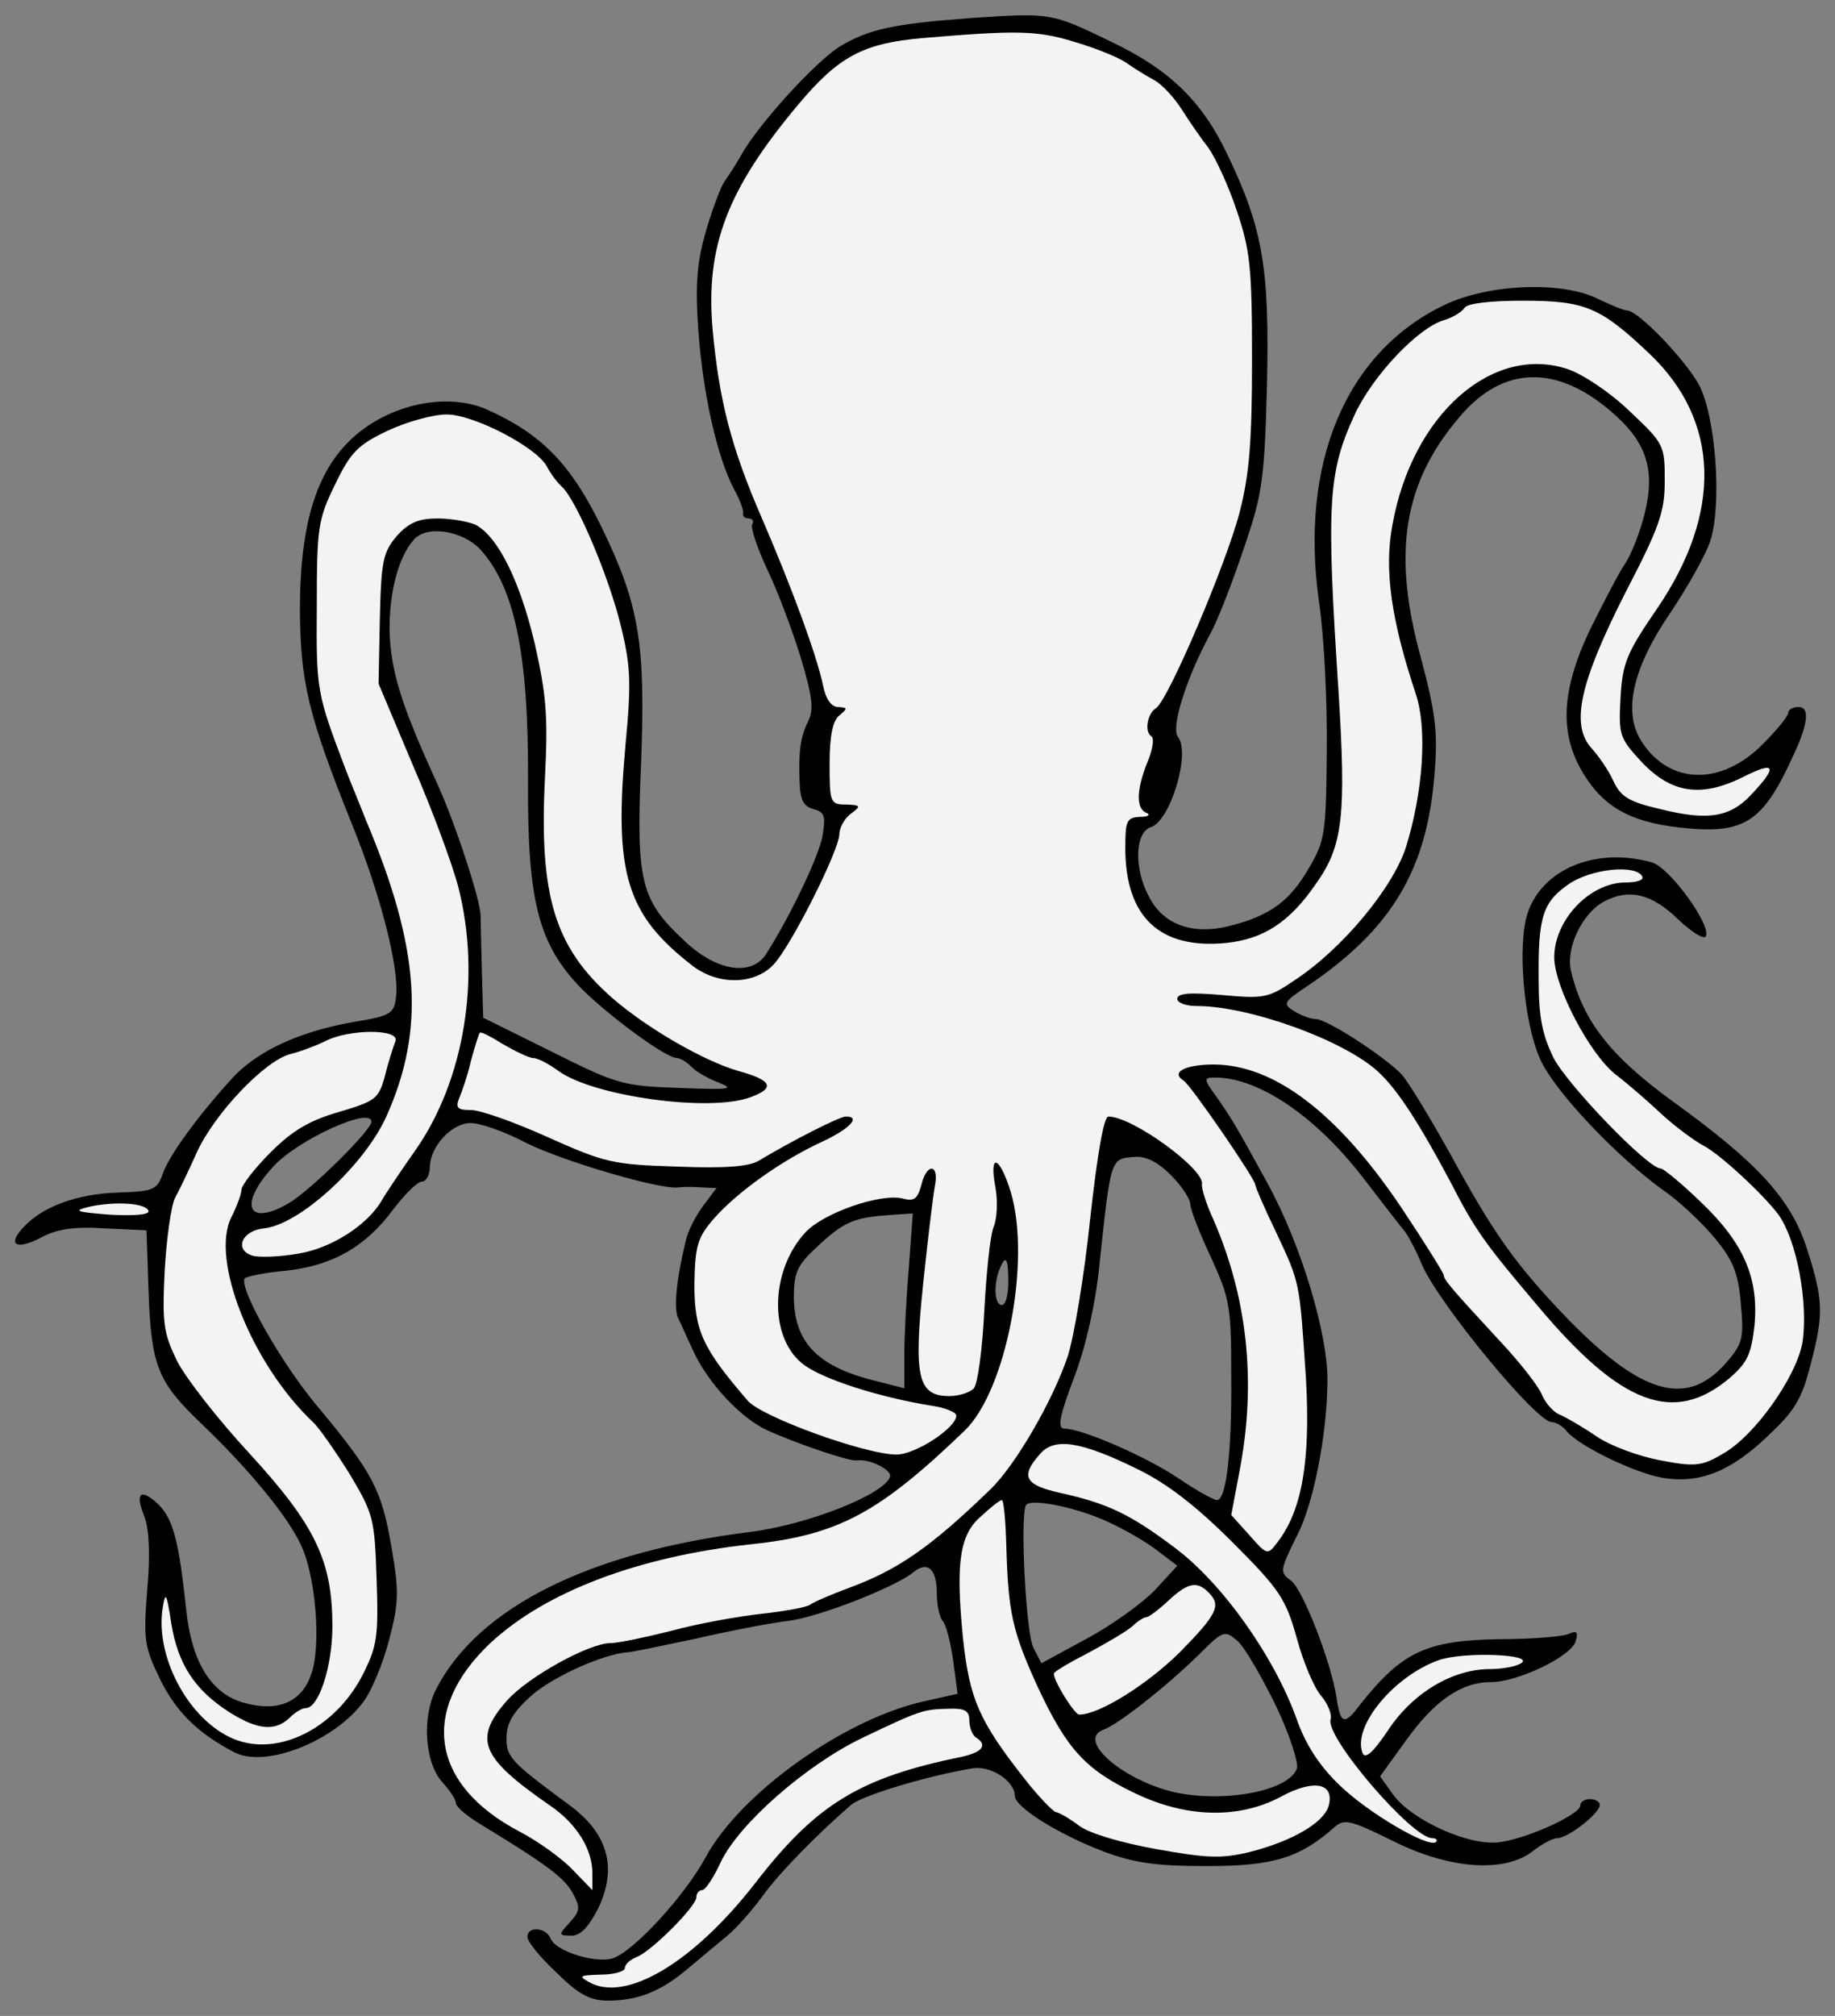
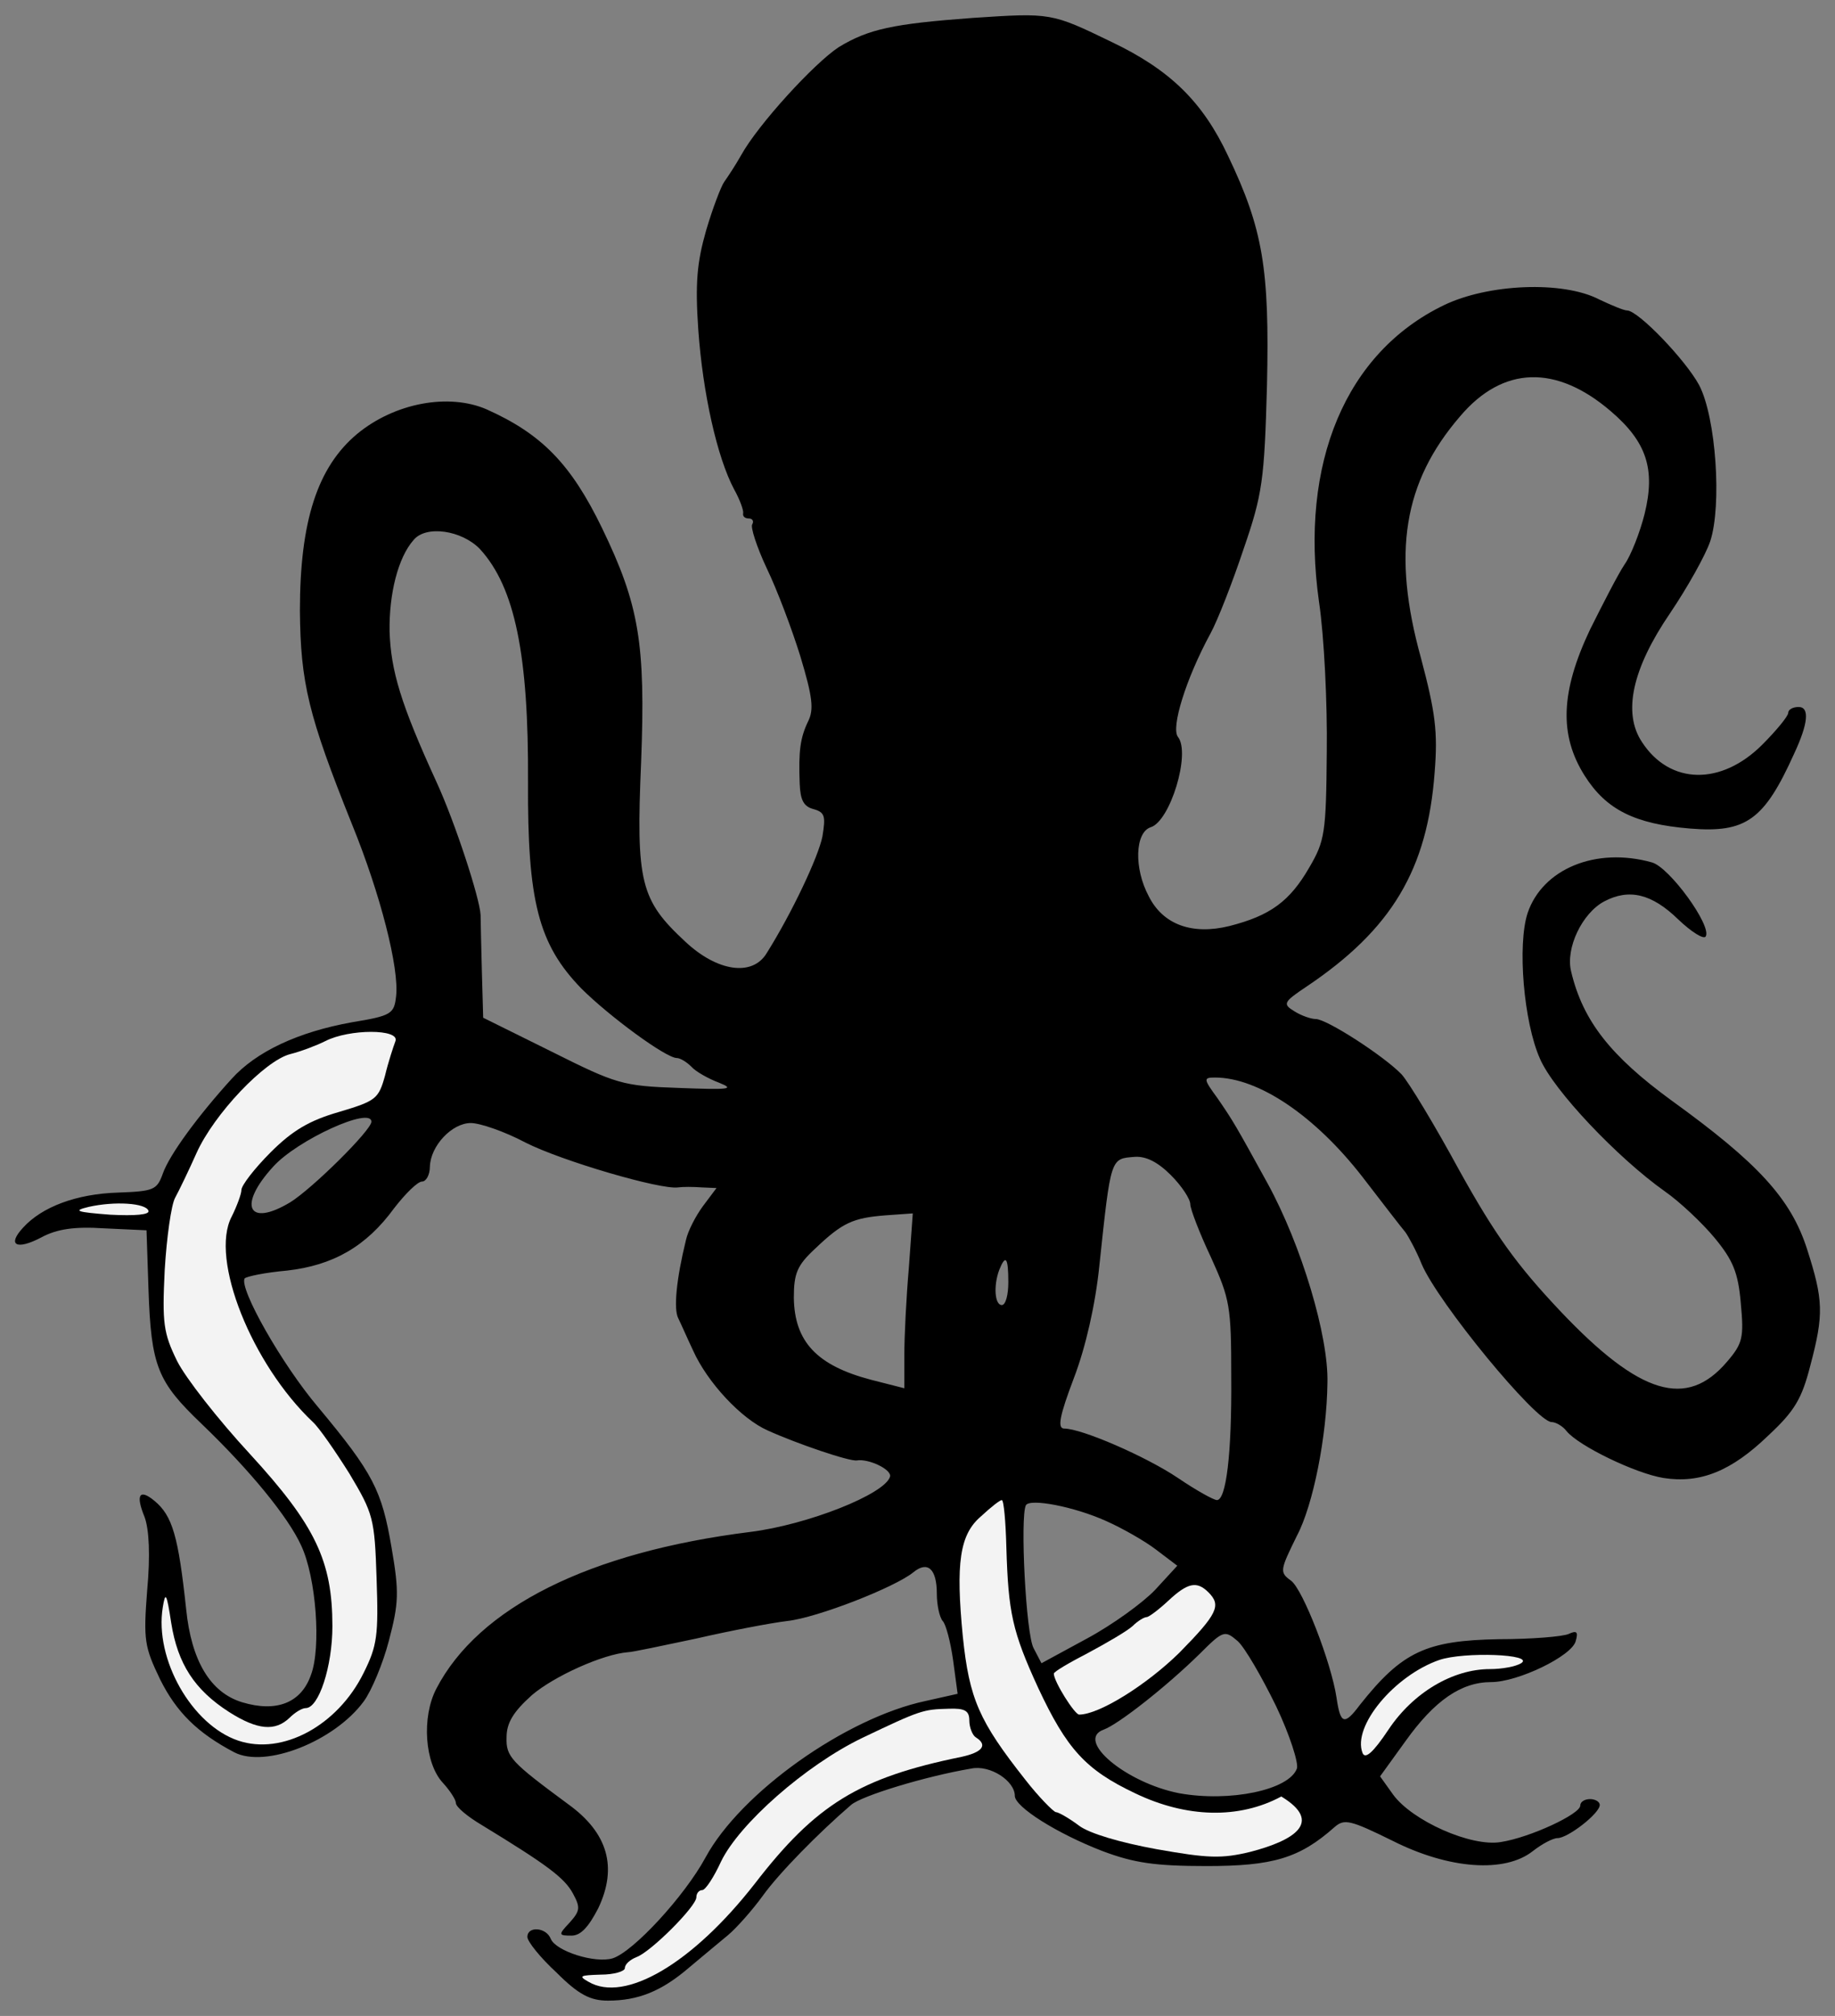
<svg xmlns="http://www.w3.org/2000/svg" version="1.1" viewBox="45 63 274.5 301.5" width="274.5" height="301.5">
  <rect x="45" y="63" width="274.5" height="301.5" fill="#808080" stroke="none" />
  <defs>
    <clipPath id="artboard_clip_path">
      <path d="M 45 63 L 319.5 63 L 319.5 364.5 L 45 364.5 Z" />
    </clipPath>
  </defs>
  <g id="Polypus_(2)" fill-opacity="1" stroke-opacity="1" stroke="none" fill="none" stroke-dasharray="none">
    <title>Polypus (2)</title>
    <g id="Polypus_(2)_Layer_2" clip-path="url(#artboard_clip_path)">
      <title>Layer 2</title>
      <g id="Group_3">
        <g id="Graphic_12">
          <path d="M 190.488 65.681 C 178.627 66.556 174.933 67.334 170.46 70.056 C 166.766 72.487 158.405 81.626 155.877 86.195 C 155.002 87.751 153.835 89.501 153.349 90.182 C 152.863 90.862 151.599 94.168 150.627 97.473 C 149.266 102.237 148.974 105.348 149.46 112.348 C 150.141 121.876 152.28 131.404 154.808 136.168 C 155.683 137.724 156.266 139.376 156.169 139.765 C 156.071 140.251 156.46 140.543 157.044 140.543 C 157.53 140.543 157.821 140.932 157.53 141.418 C 157.238 141.807 158.21 144.821 159.669 147.932 C 161.224 151.14 163.46 157.071 164.724 161.154 C 166.572 167.279 166.766 169.127 165.891 170.877 C 164.724 173.307 164.433 175.252 164.627 180.21 C 164.724 182.641 165.21 183.613 166.669 184.002 C 168.419 184.488 168.516 185.071 168.03 188.085 C 167.447 191.099 163.46 199.557 159.669 205.585 C 157.53 209.085 152.28 208.308 147.516 203.835 C 140.807 197.613 140.127 194.988 140.905 177.002 C 141.585 159.21 140.613 153.474 135.071 142.001 C 130.405 132.376 126.03 127.904 117.766 124.21 C 112.127 121.779 104.057 123.237 98.418 127.904 C 92.488 132.863 89.863 140.932 89.863 154.349 C 89.96 165.141 91.126 170.002 97.64 186.238 C 101.918 196.738 104.738 207.821 104.252 212.002 C 103.96 214.627 103.571 214.919 97.64 215.891 C 89.571 217.349 83.349 220.266 79.654 224.349 C 74.696 229.794 70.321 235.724 69.349 238.544 C 68.474 240.974 67.987 241.169 62.64 241.363 C 56.418 241.558 51.265 243.502 48.446 246.613 C 46.015 249.238 47.473 250.016 51.168 248.072 C 53.501 246.808 56.126 246.419 60.598 246.711 L 66.918 247.002 L 67.21 255.752 C 67.599 267.419 68.571 269.655 75.182 275.975 C 82.376 282.878 88.113 289.878 90.057 294.155 C 92.293 298.919 93.071 309.419 91.515 313.503 C 90.057 317.683 86.363 319.142 81.21 317.586 C 76.446 316.128 73.626 311.364 72.849 303.683 C 71.682 292.794 70.807 289.683 68.085 287.447 C 65.849 285.6 65.265 286.572 66.626 289.878 C 67.307 291.725 67.501 295.614 67.015 300.864 C 66.432 308.35 66.626 309.322 68.96 314.183 C 71.39 319.045 74.501 322.156 80.043 325.072 C 84.71 327.503 95.015 323.42 99.39 317.489 C 100.557 315.933 102.307 311.753 103.182 308.35 C 104.64 302.808 104.738 301.156 103.571 294.447 C 102.113 285.892 100.849 283.364 92.585 273.447 C 87.14 267.03 80.724 255.655 81.599 254.197 C 81.89 253.905 84.613 253.322 87.918 253.03 C 94.821 252.252 99.779 249.433 103.96 243.697 C 105.613 241.558 107.46 239.711 108.141 239.711 C 108.724 239.711 109.307 238.738 109.307 237.474 C 109.404 234.363 112.613 230.96 115.432 230.96 C 116.793 230.96 120.488 232.224 123.599 233.877 C 128.946 236.599 143.821 240.974 146.446 240.586 C 147.127 240.488 148.683 240.488 149.946 240.586 L 152.183 240.683 L 150.141 243.405 C 149.071 244.863 147.905 247.1 147.613 248.461 C 146.155 254.391 145.766 258.766 146.446 260.127 C 146.835 260.905 147.807 263.141 148.683 264.989 C 150.821 269.752 155.877 275.197 159.863 276.947 C 164.141 278.891 172.113 281.614 173.183 281.419 C 174.933 281.128 178.433 282.78 178.141 283.85 C 177.363 286.475 165.794 291.044 157.238 292.114 C 133.127 295.128 116.599 303.392 110.279 315.545 C 108.043 319.822 108.529 326.725 111.252 329.642 C 112.321 330.808 113.196 332.17 113.196 332.656 C 113.196 333.239 114.946 334.697 117.085 335.961 C 126.807 341.892 129.432 343.836 130.696 346.17 C 131.863 348.309 131.766 348.795 130.21 350.545 C 128.46 352.392 128.557 352.489 130.502 352.489 C 131.863 352.489 133.03 351.225 134.488 348.406 C 137.405 342.281 135.946 337.128 130.016 332.85 C 121.46 326.531 120.682 325.753 120.779 322.836 C 120.779 320.697 121.752 319.045 124.571 316.517 C 127.877 313.697 135.168 310.392 138.96 310.1 C 139.544 310.1 144.113 309.128 149.169 308.058 C 154.224 306.892 160.349 305.725 162.78 305.433 C 167.252 304.947 178.919 300.378 181.641 298.142 C 183.78 296.392 185.141 297.655 185.141 301.35 C 185.141 303.003 185.53 304.85 186.016 305.433 C 186.502 305.919 187.183 308.544 187.572 311.267 L 188.252 316.322 L 183.488 317.392 C 171.53 319.92 155.78 331.1 150.53 340.822 C 147.419 346.559 139.738 354.92 136.627 355.892 C 134.002 356.67 128.168 354.823 127.391 352.975 C 126.71 351.225 123.891 351.031 123.891 352.684 C 123.891 353.364 125.835 355.795 128.266 358.031 C 131.571 361.337 133.321 362.212 135.946 362.212 C 140.419 362.212 143.919 360.85 148.099 357.253 C 150.044 355.6 152.669 353.461 153.933 352.392 C 155.196 351.323 157.53 348.698 159.085 346.559 C 161.516 343.156 167.447 337.128 172.308 332.947 C 173.863 331.586 183.391 328.67 190.294 327.503 C 193.113 326.92 196.808 329.35 196.808 331.586 C 196.808 333.239 203.127 337.225 209.933 339.85 C 214.6 341.6 217.711 342.086 225.489 342.086 C 235.405 342.086 239.392 340.92 244.642 336.253 C 246.1 334.989 246.975 335.184 253.294 338.295 C 261.753 342.572 270.114 343.156 274.295 339.85 C 275.656 338.781 277.308 337.906 277.989 337.906 C 279.545 337.906 284.309 334.211 284.309 332.947 C 284.309 332.461 283.628 332.072 282.85 332.072 C 282.072 332.072 281.392 332.461 281.392 333.045 C 281.392 334.309 273.906 337.809 269.531 338.489 C 265.058 339.267 256.211 335.281 253.392 331.392 L 251.447 328.67 L 255.239 323.42 C 259.614 317.295 263.6 314.572 268.072 314.572 C 272.058 314.572 280.128 310.683 280.711 308.447 C 281.1 307.086 280.906 306.794 279.642 307.378 C 278.767 307.767 274.1 308.156 269.239 308.156 C 258.35 308.35 254.753 310.003 248.433 317.975 C 246.1 321.086 245.517 320.892 244.933 316.906 C 244.155 311.656 239.878 300.669 238.128 299.406 C 236.378 298.142 236.475 297.85 239.003 292.697 C 241.433 288.128 243.475 277.822 243.572 269.85 C 243.767 262.85 239.683 249.238 234.628 240.002 C 229.766 231.155 229.475 230.669 227.141 227.266 C 225.003 224.349 225.003 224.155 226.753 224.155 C 233.267 224.155 241.725 229.891 248.822 239.03 C 251.739 242.822 254.656 246.613 255.239 247.294 C 255.725 247.975 256.892 250.113 257.669 252.058 C 260.1 257.794 274.781 275.683 277.114 275.683 C 277.697 275.683 278.767 276.266 279.35 277.044 C 281.197 279.28 289.656 283.364 293.836 284.044 C 299.378 284.919 304.045 282.975 309.489 277.725 C 313.475 274.03 314.545 272.183 315.809 267.225 C 317.851 259.544 317.753 257.405 315.323 249.822 C 312.892 242.238 307.934 236.891 295.003 227.558 C 285.961 220.947 281.781 215.696 280.031 208.308 C 279.156 204.808 281.684 199.557 284.989 197.807 C 288.684 195.863 292.086 196.641 296.073 200.53 C 298.017 202.377 299.864 203.544 300.156 203.058 C 301.128 201.502 294.711 192.655 292.086 191.974 C 283.725 189.641 275.753 192.946 273.517 199.557 C 271.961 204.321 272.933 215.891 275.364 221.335 C 277.406 226.099 287.031 236.211 294.031 241.169 C 296.267 242.724 299.67 245.933 301.517 248.169 C 304.239 251.475 305.017 253.322 305.406 257.891 C 305.892 263.044 305.698 263.919 303.364 266.641 C 297.336 273.739 290.336 271.697 278.378 259.058 C 271.864 252.155 268.656 247.683 263.308 238.058 C 259.614 231.252 255.725 224.835 254.656 223.669 C 252.031 220.947 243.475 215.405 241.822 215.405 C 241.142 215.405 239.683 214.919 238.614 214.238 C 236.864 213.169 236.961 212.877 240.461 210.544 C 253.197 201.988 258.544 193.044 259.614 178.46 C 260.1 172.432 259.711 169.516 257.572 161.446 C 253.197 145.696 254.947 135.099 263.406 125.279 C 269.822 117.696 277.795 117.501 285.961 124.501 C 291.309 129.071 292.67 133.154 291.017 139.863 C 290.336 142.585 288.975 146.085 288.003 147.446 C 287.031 148.904 284.795 153.279 282.85 157.168 C 278.475 166.404 278.184 172.918 282.072 179.043 C 285.281 184.099 289.559 186.238 297.823 186.918 C 306.184 187.599 308.906 185.655 313.378 175.738 C 315.517 171.168 315.712 168.738 314.059 168.738 C 313.184 168.738 312.503 169.127 312.503 169.613 C 312.503 170.099 310.753 172.238 308.614 174.377 C 302.489 180.502 294.809 180.405 290.628 173.988 C 287.711 169.613 289.17 163.002 294.809 154.738 C 297.434 150.849 300.156 145.988 300.836 143.946 C 302.587 138.599 301.712 125.474 299.184 120.612 C 297.142 116.821 290.045 109.432 288.392 109.432 C 287.906 109.432 286.059 108.654 284.211 107.779 C 278.767 104.96 267.586 105.446 260.975 108.654 C 246.294 115.751 239.392 132.279 242.308 152.988 C 243.086 158.14 243.572 168.252 243.475 175.446 C 243.378 187.599 243.183 188.766 240.85 192.752 C 237.933 197.807 235.017 199.946 228.891 201.502 C 223.35 202.863 218.975 201.307 216.836 197.03 C 214.6 192.849 214.794 187.502 217.127 186.724 C 220.044 185.849 223.155 175.641 221.211 173.21 C 220.141 171.849 222.378 164.557 226.072 157.752 C 227.141 155.807 229.378 150.071 231.03 145.113 C 233.85 136.946 234.142 134.807 234.53 120.612 C 234.919 103.209 233.947 97.279 228.697 86.293 C 224.905 78.223 220.044 73.459 211.294 69.279 C 202.252 64.904 202.252 64.904 190.488 65.681 Z M 116.793 145.113 L 116.793 145.113 C 122.043 150.849 124.085 160.96 123.988 179.918 C 123.891 197.807 125.543 204.224 131.96 210.835 C 136.043 214.919 144.599 221.238 146.252 221.238 C 146.738 221.238 147.71 221.822 148.391 222.502 C 149.071 223.28 151.016 224.349 152.571 224.933 C 155.002 225.905 154.127 226.002 146.544 225.71 C 138.085 225.419 137.21 225.127 127.488 220.266 L 117.279 215.21 L 117.085 208.308 C 116.988 204.419 116.891 200.627 116.891 199.849 C 116.793 197.419 113.099 186.043 110.279 179.918 C 104.932 168.252 103.474 163.293 103.279 157.46 C 103.182 151.821 104.543 146.376 106.877 143.751 C 108.724 141.515 114.071 142.293 116.793 145.113 Z M 100.557 230.766 L 100.557 230.766 C 100.557 232.03 91.71 240.78 88.404 242.822 C 82.085 246.613 80.529 243.308 85.876 237.474 C 89.474 233.488 100.557 228.433 100.557 230.766 Z M 220.141 238.738 L 220.141 238.738 C 221.794 240.391 223.058 242.336 223.058 243.113 C 223.058 243.794 224.419 247.391 226.169 251.086 C 228.989 257.308 229.183 258.377 229.183 268.877 C 229.28 280.544 228.405 287.35 227.044 287.35 C 226.558 287.35 223.933 285.892 221.211 284.044 C 216.447 280.836 206.822 276.655 204.197 276.655 C 203.127 276.655 203.516 274.711 205.655 269.072 C 207.405 264.502 208.864 258.086 209.447 252.35 C 211.197 235.919 211.1 236.308 214.794 236.016 C 216.447 235.919 218.197 236.794 220.141 238.738 Z M 180.961 252.544 L 180.961 252.544 C 180.572 257.016 180.28 262.85 180.28 265.669 L 180.28 270.627 L 175.322 269.364 C 167.155 267.225 163.849 263.627 163.752 257.113 C 163.752 253.419 164.238 252.252 166.96 249.725 C 171.044 245.836 172.599 245.155 177.46 244.766 L 181.544 244.475 L 180.961 252.544 Z M 195.836 254.78 L 195.836 254.78 C 195.836 256.627 195.447 258.183 194.863 258.183 C 193.794 258.183 193.6 255.266 194.475 252.933 C 195.447 250.502 195.836 251.086 195.836 254.78 Z M 210.419 290.461 L 210.419 290.461 C 212.85 291.53 216.252 293.475 217.905 294.739 L 221.114 297.169 L 217.808 300.767 C 215.961 302.711 211.391 306.017 207.6 308.058 L 200.794 311.753 L 199.627 309.517 C 198.461 307.475 197.586 289.878 198.461 288.128 C 199.044 287.058 205.655 288.322 210.419 290.461 Z M 235.892 318.17 L 235.892 318.17 C 237.933 322.447 239.294 326.725 239.003 327.503 C 237.836 330.711 228.989 332.559 221.405 331.197 C 213.433 329.642 205.752 323.225 210.127 321.67 C 212.266 320.892 219.364 315.35 224.419 310.392 C 228.016 306.794 228.211 306.794 230.155 308.447 C 231.225 309.419 233.753 313.795 235.892 318.17 Z" fill="black" />
        </g>
        <g id="Graphic_11">
-           <path d="M 205.461 69.181 C 208.475 70.056 211.975 71.418 213.336 72.293 C 214.697 73.265 216.641 74.431 217.711 75.015 C 218.78 75.598 220.627 77.543 221.794 79.39 C 222.961 81.237 224.711 83.765 225.78 85.126 C 226.753 86.487 228.697 90.57 229.961 94.362 C 232.003 100.39 232.294 102.821 232.294 116.723 C 232.294 128.876 231.905 133.932 230.447 139.571 C 228.503 147.154 219.752 167.766 217.905 168.932 C 216.641 169.71 216.155 172.432 217.225 173.113 C 217.711 173.404 217.419 175.155 216.641 177.002 C 214.989 181.085 214.891 184.002 216.544 184.585 C 217.127 184.877 216.739 185.168 215.572 185.168 C 213.53 185.266 213.336 185.752 213.336 189.835 C 213.336 200.141 218.489 205.002 228.405 204.03 C 234.044 203.446 237.933 200.919 241.919 195.085 C 245.905 189.446 246.392 184.974 245.225 166.307 C 243.378 138.21 243.669 133.64 247.655 124.987 C 250.378 119.154 257.086 112.057 260.975 110.89 C 262.336 110.501 263.697 109.626 264.086 109.043 C 264.475 108.362 267.975 107.973 272.836 107.973 C 282.17 107.973 284.406 108.946 291.795 115.946 C 302.295 125.96 302.684 139.668 292.864 154.057 C 288.392 160.571 287.711 162.127 287.42 167.279 C 287.128 172.821 287.225 173.307 290.336 176.71 C 294.906 181.668 299.378 182.349 305.698 179.238 C 310.656 176.71 311.045 177.585 306.767 182.057 C 303.753 185.168 300.545 185.752 293.739 184.099 C 288.684 182.932 287.517 182.252 286.35 179.821 C 285.67 178.266 284.114 176.03 283.045 174.863 C 279.934 171.363 281.295 165.141 288.1 151.724 C 293.253 141.807 294.031 139.571 294.031 134.904 C 294.031 129.557 293.934 129.362 288.781 124.501 C 285.864 121.682 281.781 118.96 279.447 118.182 C 268.17 114.487 256.211 125.085 253.294 141.515 C 252.031 148.126 253.1 155.71 256.794 166.793 C 258.544 172.043 257.864 181.474 255.336 189.641 C 253.392 195.766 245.808 204.905 238.711 209.571 C 234.725 212.294 234.044 212.391 227.725 211.808 C 223.058 211.419 221.114 211.516 221.114 212.391 C 221.114 212.974 222.378 213.46 224.03 213.46 C 231.905 213.46 246.197 218.613 251.253 223.377 C 254.169 226.099 257.378 231.155 261.947 239.711 C 265.642 246.905 267.003 248.85 275.17 258.475 C 287.517 273.155 295.392 276.072 303.656 269.169 C 306.378 266.836 306.962 265.572 307.448 261.294 C 308.128 254.197 305.892 248.947 299.475 242.822 C 296.559 240.002 293.836 237.766 293.448 237.766 C 291.503 237.766 279.545 225.322 277.406 221.238 C 275.753 217.835 275.17 215.21 275.17 209.571 C 275.072 200.141 275.753 197.905 279.739 195.182 C 283.045 192.946 289.559 192.266 290.628 194.016 C 291.017 194.599 289.947 194.988 288.003 194.988 C 282.753 195.085 277.503 200.627 277.503 206.169 C 277.503 210.544 282.753 220.558 286.642 223.669 C 288.684 225.224 291.892 228.044 293.739 229.794 C 295.684 231.544 298.406 233.586 299.864 234.363 C 302.295 235.627 308.712 241.558 311.045 244.669 C 313.767 248.461 315.517 257.794 314.642 263.725 C 313.767 268.877 307.448 277.822 302.684 280.447 C 299.573 282.294 298.503 282.391 293.448 281.419 C 290.239 280.836 285.961 279.28 283.822 277.822 C 281.684 276.364 279.156 274.905 278.184 274.516 C 277.308 274.127 276.142 272.766 275.656 271.6 C 275.17 270.336 272.35 266.739 269.336 263.53 C 262.142 255.752 260.975 254.391 260.975 253.711 C 260.975 253.419 258.058 248.752 254.558 243.502 C 245.128 229.502 235.6 222.21 226.558 222.21 C 222.28 222.21 220.044 223.377 222.086 224.641 C 223.155 225.322 232.78 239.322 232.78 240.197 C 232.78 240.488 234.142 243.697 235.892 247.294 C 239.489 254.975 239.392 254.488 240.364 269.266 C 241.044 281.516 239.78 288.905 236.086 293.669 C 234.628 295.614 234.53 295.614 231.905 292.6 L 229.183 289.586 L 230.447 282.878 C 232.975 269.655 231.614 256.919 226.364 245.058 C 225.391 242.919 224.711 240.683 224.808 240.099 C 225.197 237.863 214.405 229.988 210.808 229.988 C 210.127 229.988 209.155 235.53 208.086 245.252 C 207.211 253.711 205.655 263.044 204.683 265.961 C 202.447 272.572 196.905 282.1 193.211 285.697 C 184.266 294.35 179.405 297.753 172.016 300.475 C 169.391 301.447 166.669 302.614 166.183 303.003 C 165.599 303.392 162.391 303.975 158.891 304.364 C 155.391 304.753 149.363 305.822 145.474 306.892 C 141.585 307.864 137.502 308.739 136.335 308.739 C 133.127 308.739 123.988 313.795 120.877 317.295 C 115.724 323.128 116.891 325.85 127.293 333.045 C 131.28 335.767 133.613 339.559 133.613 343.156 L 133.613 345.684 L 130.696 342.67 C 129.141 341.017 125.543 338.392 122.724 336.934 C 109.404 329.933 107.752 318.753 118.349 308.739 C 126.613 301.058 140.419 295.808 157.335 293.961 C 170.363 292.6 176.488 289.294 189.322 276.947 C 195.544 270.919 199.238 251.572 196.225 241.363 C 194.572 235.919 192.919 235.238 193.891 240.488 C 194.28 242.53 194.183 245.252 193.6 246.613 C 193.113 247.877 192.53 253.516 192.238 259.155 C 191.947 264.794 191.266 269.947 190.683 270.627 C 190.197 271.211 188.544 271.794 186.988 271.794 C 182.322 271.794 181.641 268.975 183.099 254.975 C 183.78 248.461 184.558 241.947 184.849 240.391 C 185.53 236.988 183.586 236.891 182.808 240.294 C 182.224 242.336 181.738 242.724 179.988 242.238 C 176.683 241.461 168.224 244.377 165.502 247.294 C 160.252 252.933 159.96 262.85 165.016 266.933 C 167.738 269.169 176.488 271.989 184.461 273.252 C 186.405 273.544 188.058 274.225 188.058 274.711 C 188.058 276.558 181.933 280.544 179.113 280.544 C 174.447 280.544 158.891 274.905 156.849 272.475 C 150.044 264.6 148.877 261.975 148.877 255.072 C 148.974 249.238 149.363 248.072 151.794 245.252 C 155.294 241.266 162.002 236.502 167.933 233.78 C 172.113 231.835 173.863 229.988 171.53 229.988 C 170.558 229.988 163.169 233.78 158.502 236.599 C 157.044 237.474 153.446 237.766 146.252 237.474 C 136.724 237.183 135.46 236.891 127.002 233.099 C 122.043 230.863 116.891 229.016 115.432 229.016 C 113.488 229.016 113.099 228.724 113.682 227.266 C 114.071 226.391 114.946 223.863 115.432 221.724 C 116.016 219.585 116.599 217.641 116.793 217.446 C 116.891 217.252 118.446 218.03 120.293 219.196 C 122.141 220.266 124.182 221.238 124.766 221.238 C 125.446 221.238 127.099 222.113 128.557 223.183 C 133.807 226.974 151.308 229.405 157.335 227.072 C 161.03 225.71 160.446 224.544 155.488 223.183 C 150.335 221.724 141.78 216.766 136.627 212.294 C 127.974 204.71 125.641 197.03 126.516 179.432 C 127.002 169.904 126.71 166.891 124.96 159.113 C 122.724 149.779 119.516 143.363 116.21 141.515 C 115.141 141.029 112.613 140.543 110.474 140.543 C 107.654 140.543 106.196 141.126 104.349 143.168 C 102.307 145.599 102.015 146.863 101.821 155.613 L 101.627 165.238 L 106.779 177.488 C 109.696 184.196 112.71 192.363 113.585 195.766 C 116.988 209.183 114.46 224.447 107.266 234.849 C 104.932 238.155 102.599 241.655 102.113 242.53 C 99.974 246.225 94.529 249.725 89.571 250.502 C 86.751 250.988 83.738 251.086 82.765 250.794 C 79.946 249.919 81.21 247.002 84.515 246.711 C 89.863 246.127 99.488 237.28 102.793 229.988 C 108.627 216.96 107.849 204.905 99.779 185.752 C 98.515 182.543 97.057 179.043 96.668 177.974 C 92.39 166.696 92.293 166.307 92.39 153.668 C 92.39 141.904 92.585 140.64 95.113 135.488 C 97.446 130.626 98.515 129.557 102.988 127.418 C 105.904 126.057 109.793 124.987 111.835 124.987 C 115.821 124.987 125.252 129.849 126.807 132.765 C 127.293 133.738 128.363 135.196 129.141 135.876 C 131.377 138.113 136.141 149.39 137.891 156.682 C 139.349 162.613 139.446 165.141 138.571 174.377 C 136.821 193.627 138.669 199.752 148.585 207.433 C 152.377 210.349 157.821 210.349 160.738 207.238 C 163.363 204.419 170.46 190.321 170.558 187.793 C 170.558 186.821 171.335 185.363 172.308 184.682 C 173.863 183.516 173.766 183.418 171.53 183.321 C 169.197 183.321 169.099 183.03 169.099 177.196 C 169.099 173.016 169.585 170.779 170.558 170.002 C 171.822 168.932 171.822 168.835 170.363 168.738 C 169.391 168.738 168.516 167.571 168.127 165.529 C 167.155 160.96 163.558 151.14 158.988 140.543 C 154.419 130.043 152.571 122.946 151.599 112.251 C 150.53 99.904 153.738 91.348 164.433 78.612 C 170.46 71.418 174.155 69.473 183.002 68.695 C 196.808 67.529 200.016 67.529 205.461 69.181 Z" fill="#f3f3f3" />
-         </g>
+           </g>
        <g id="Graphic_10">
          <path d="M 104.154 218.71 C 103.863 219.488 103.085 221.822 102.599 223.863 C 101.627 227.363 101.238 227.655 95.696 229.308 C 91.321 230.572 88.793 232.03 85.488 235.336 C 83.057 237.766 81.113 240.294 81.113 240.974 C 81.113 241.558 80.432 243.405 79.654 244.961 C 76.349 251.28 82.668 267.03 91.807 275.683 C 92.682 276.461 95.113 279.961 97.252 283.364 C 100.849 289.392 101.043 290.072 101.335 299.114 C 101.627 307.572 101.432 309.128 99.39 313.211 C 95.502 321.086 87.238 325.558 80.626 323.322 C 73.724 320.989 68.085 311.169 69.349 303.392 C 69.737 300.961 69.932 301.253 70.612 305.725 C 71.585 311.85 74.112 315.739 79.265 319.045 C 83.543 321.767 86.168 321.961 88.307 319.92 C 89.085 319.142 90.154 318.461 90.738 318.461 C 92.682 318.461 94.724 312.239 94.724 306.211 C 94.724 296.489 92.196 291.142 82.376 280.447 C 77.612 275.294 72.751 269.072 71.487 266.544 C 69.446 262.364 69.251 260.905 69.64 252.933 C 69.932 248.072 70.612 243.211 71.196 242.141 C 71.779 241.072 73.237 238.058 74.404 235.433 C 77.029 229.599 84.613 221.627 88.404 220.655 C 89.96 220.266 92.293 219.391 93.654 218.71 C 97.252 216.863 104.835 216.863 104.154 218.71 Z" fill="#f3f3f3" />
        </g>
        <g id="Graphic_9">
          <path d="M 67.21 244.086 C 67.404 244.669 65.265 244.863 61.473 244.669 C 56.418 244.28 55.835 244.086 58.265 243.502 C 62.154 242.627 66.821 242.919 67.21 244.086 Z" fill="#f3f3f3" />
        </g>
        <g id="Graphic_8">
-           <path d="M 215.28 282.78 C 219.655 284.919 224.03 288.322 229.378 293.669 C 236.475 300.767 237.35 302.128 239.003 308.058 C 239.975 311.656 241.628 315.545 242.697 316.711 C 243.669 317.878 244.253 319.433 244.058 320.114 C 243.086 322.642 256.211 337.906 259.225 337.906 C 259.808 337.906 260.1 338.197 259.808 338.489 C 258.739 339.461 249.6 334.114 245.322 329.933 C 242.405 327.114 240.267 323.906 238.905 319.92 C 235.503 310.586 227.822 299.794 220.822 294.544 C 214.016 289.392 210.614 287.836 203.613 286.28 C 198.363 285.114 197.586 283.85 200.502 280.544 C 202.641 277.919 206.627 278.503 215.28 282.78 Z" fill="#f3f3f3" />
-         </g>
+           </g>
        <g id="Graphic_7">
-           <path d="M 195.544 294.447 C 195.836 304.169 196.419 306.989 200.308 315.447 C 204.586 324.586 207.405 327.697 214.794 331.197 C 222.475 334.892 230.35 335.086 236.669 331.683 C 241.53 329.058 244.642 329.642 243.767 333.045 C 243.086 335.572 238.419 338.295 232.1 339.947 C 227.725 341.017 225.683 340.92 218.002 339.559 C 212.655 338.586 207.989 337.225 206.433 336.059 C 204.877 334.892 203.322 334.017 202.933 334.017 C 202.544 333.92 200.405 331.781 198.363 329.156 C 191.461 320.406 190.002 317.1 189.03 307.767 C 187.961 296.78 188.544 292.503 191.752 289.78 C 193.211 288.419 194.572 287.35 194.863 287.35 C 195.155 287.35 195.447 290.558 195.544 294.447 Z" fill="#f3f3f3" />
+           <path d="M 195.544 294.447 C 195.836 304.169 196.419 306.989 200.308 315.447 C 204.586 324.586 207.405 327.697 214.794 331.197 C 222.475 334.892 230.35 335.086 236.669 331.683 C 243.086 335.572 238.419 338.295 232.1 339.947 C 227.725 341.017 225.683 340.92 218.002 339.559 C 212.655 338.586 207.989 337.225 206.433 336.059 C 204.877 334.892 203.322 334.017 202.933 334.017 C 202.544 333.92 200.405 331.781 198.363 329.156 C 191.461 320.406 190.002 317.1 189.03 307.767 C 187.961 296.78 188.544 292.503 191.752 289.78 C 193.211 288.419 194.572 287.35 194.863 287.35 C 195.155 287.35 195.447 290.558 195.544 294.447 Z" fill="#f3f3f3" />
        </g>
        <g id="Graphic_6">
          <path d="M 225.78 301.156 C 227.725 303.1 227.141 304.364 221.405 310.197 C 216.544 314.961 209.447 319.433 206.433 319.433 C 205.752 319.433 202.641 314.475 202.641 313.308 C 202.641 313.017 204.975 311.656 207.794 310.197 C 210.516 308.739 213.53 306.989 214.405 306.211 C 215.183 305.433 216.155 304.85 216.544 304.85 C 216.836 304.85 218.294 303.781 219.752 302.419 C 222.669 299.697 224.03 299.406 225.78 301.156 Z" fill="#f3f3f3" />
        </g>
        <g id="Graphic_5">
          <path d="M 272.545 311.753 C 271.767 312.239 269.725 312.628 267.878 312.628 C 262.336 312.628 256.406 316.128 252.711 321.67 C 250.378 325.17 249.211 326.142 248.822 325.17 C 247.267 321.183 253.586 313.6 260.295 311.267 C 263.989 310.003 274.683 310.392 272.545 311.753 Z" fill="#f3f3f3" />
        </g>
        <g id="Graphic_4">
          <path d="M 190.002 320.308 C 190.002 321.378 190.488 322.545 190.975 322.836 C 192.822 324.003 191.947 325.072 188.836 325.753 C 173.572 328.864 167.058 332.85 157.919 344.711 C 148.585 356.67 138.474 362.6 133.03 359.392 C 131.474 358.517 131.766 358.42 134.877 358.323 C 136.821 358.323 138.474 357.837 138.474 357.35 C 138.474 356.767 139.252 356.087 140.224 355.698 C 142.363 354.92 149.169 348.114 149.169 346.753 C 149.169 346.17 149.558 345.684 150.044 345.684 C 150.53 345.684 151.794 343.739 152.863 341.406 C 155.585 335.767 165.502 327.017 173.96 322.933 C 182.711 318.753 183.099 318.656 186.891 318.558 C 189.322 318.461 190.002 318.85 190.002 320.308 Z" fill="#f3f3f3" />
        </g>
      </g>
    </g>
  </g>
</svg>